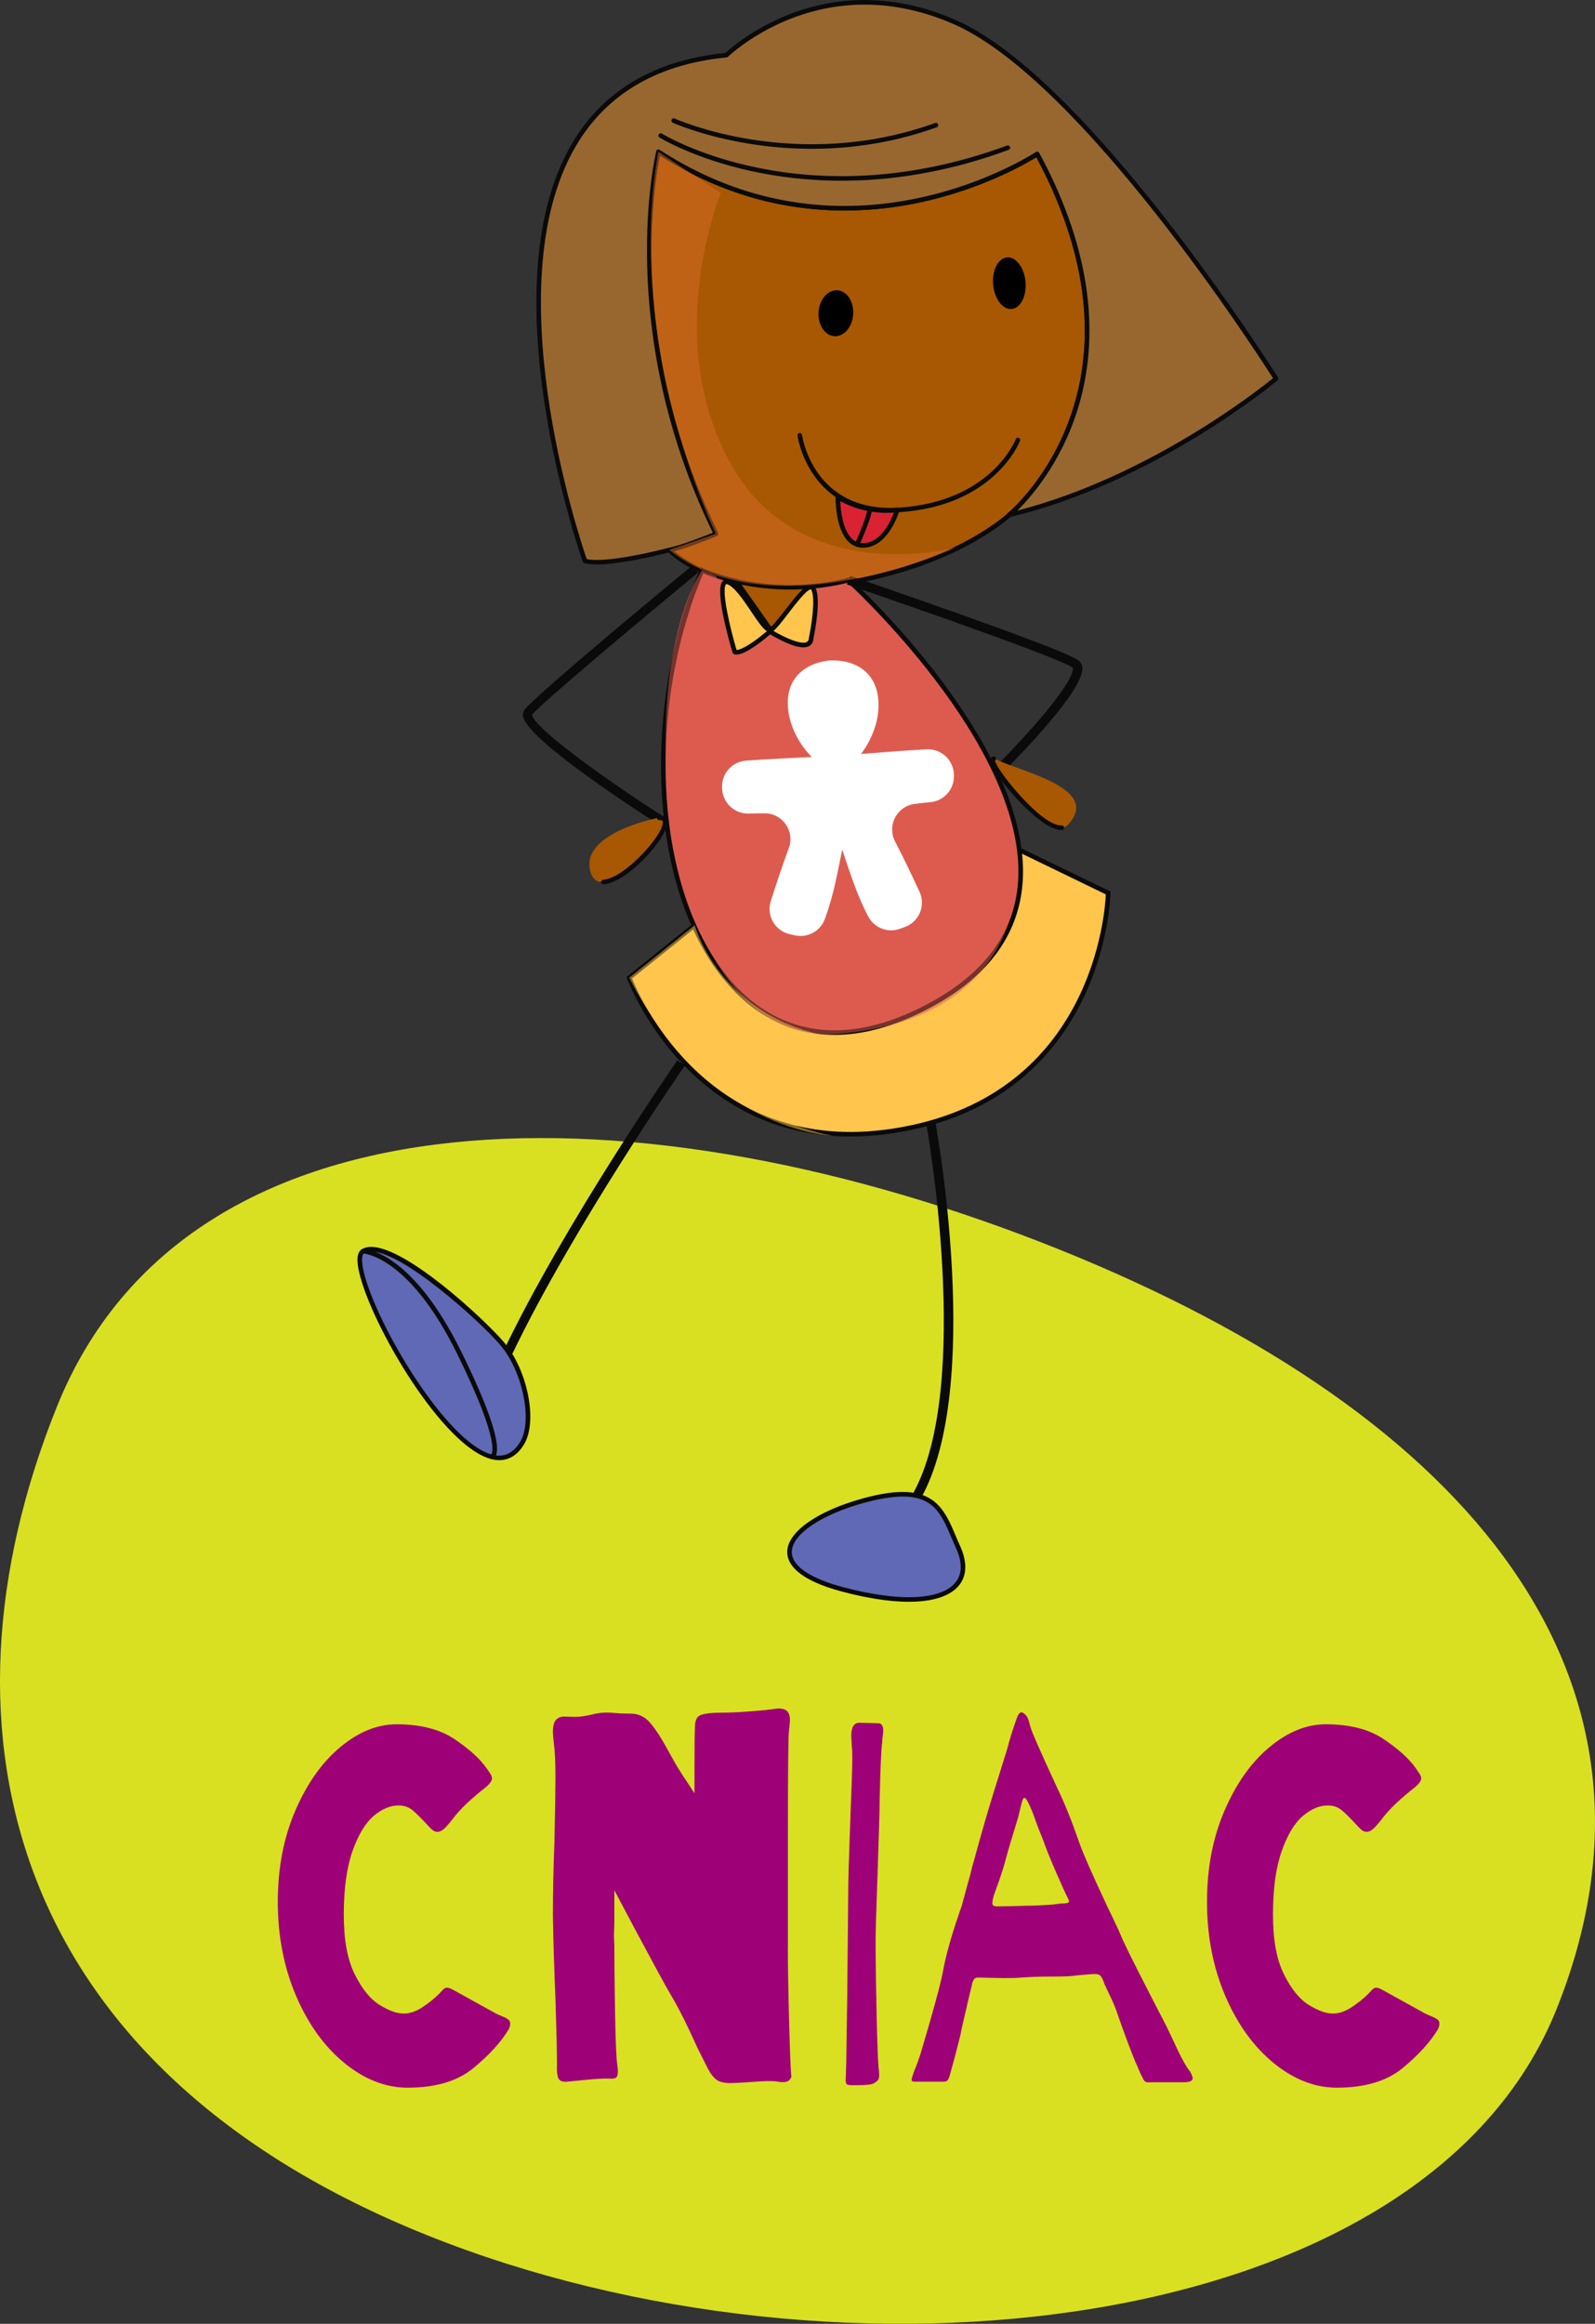
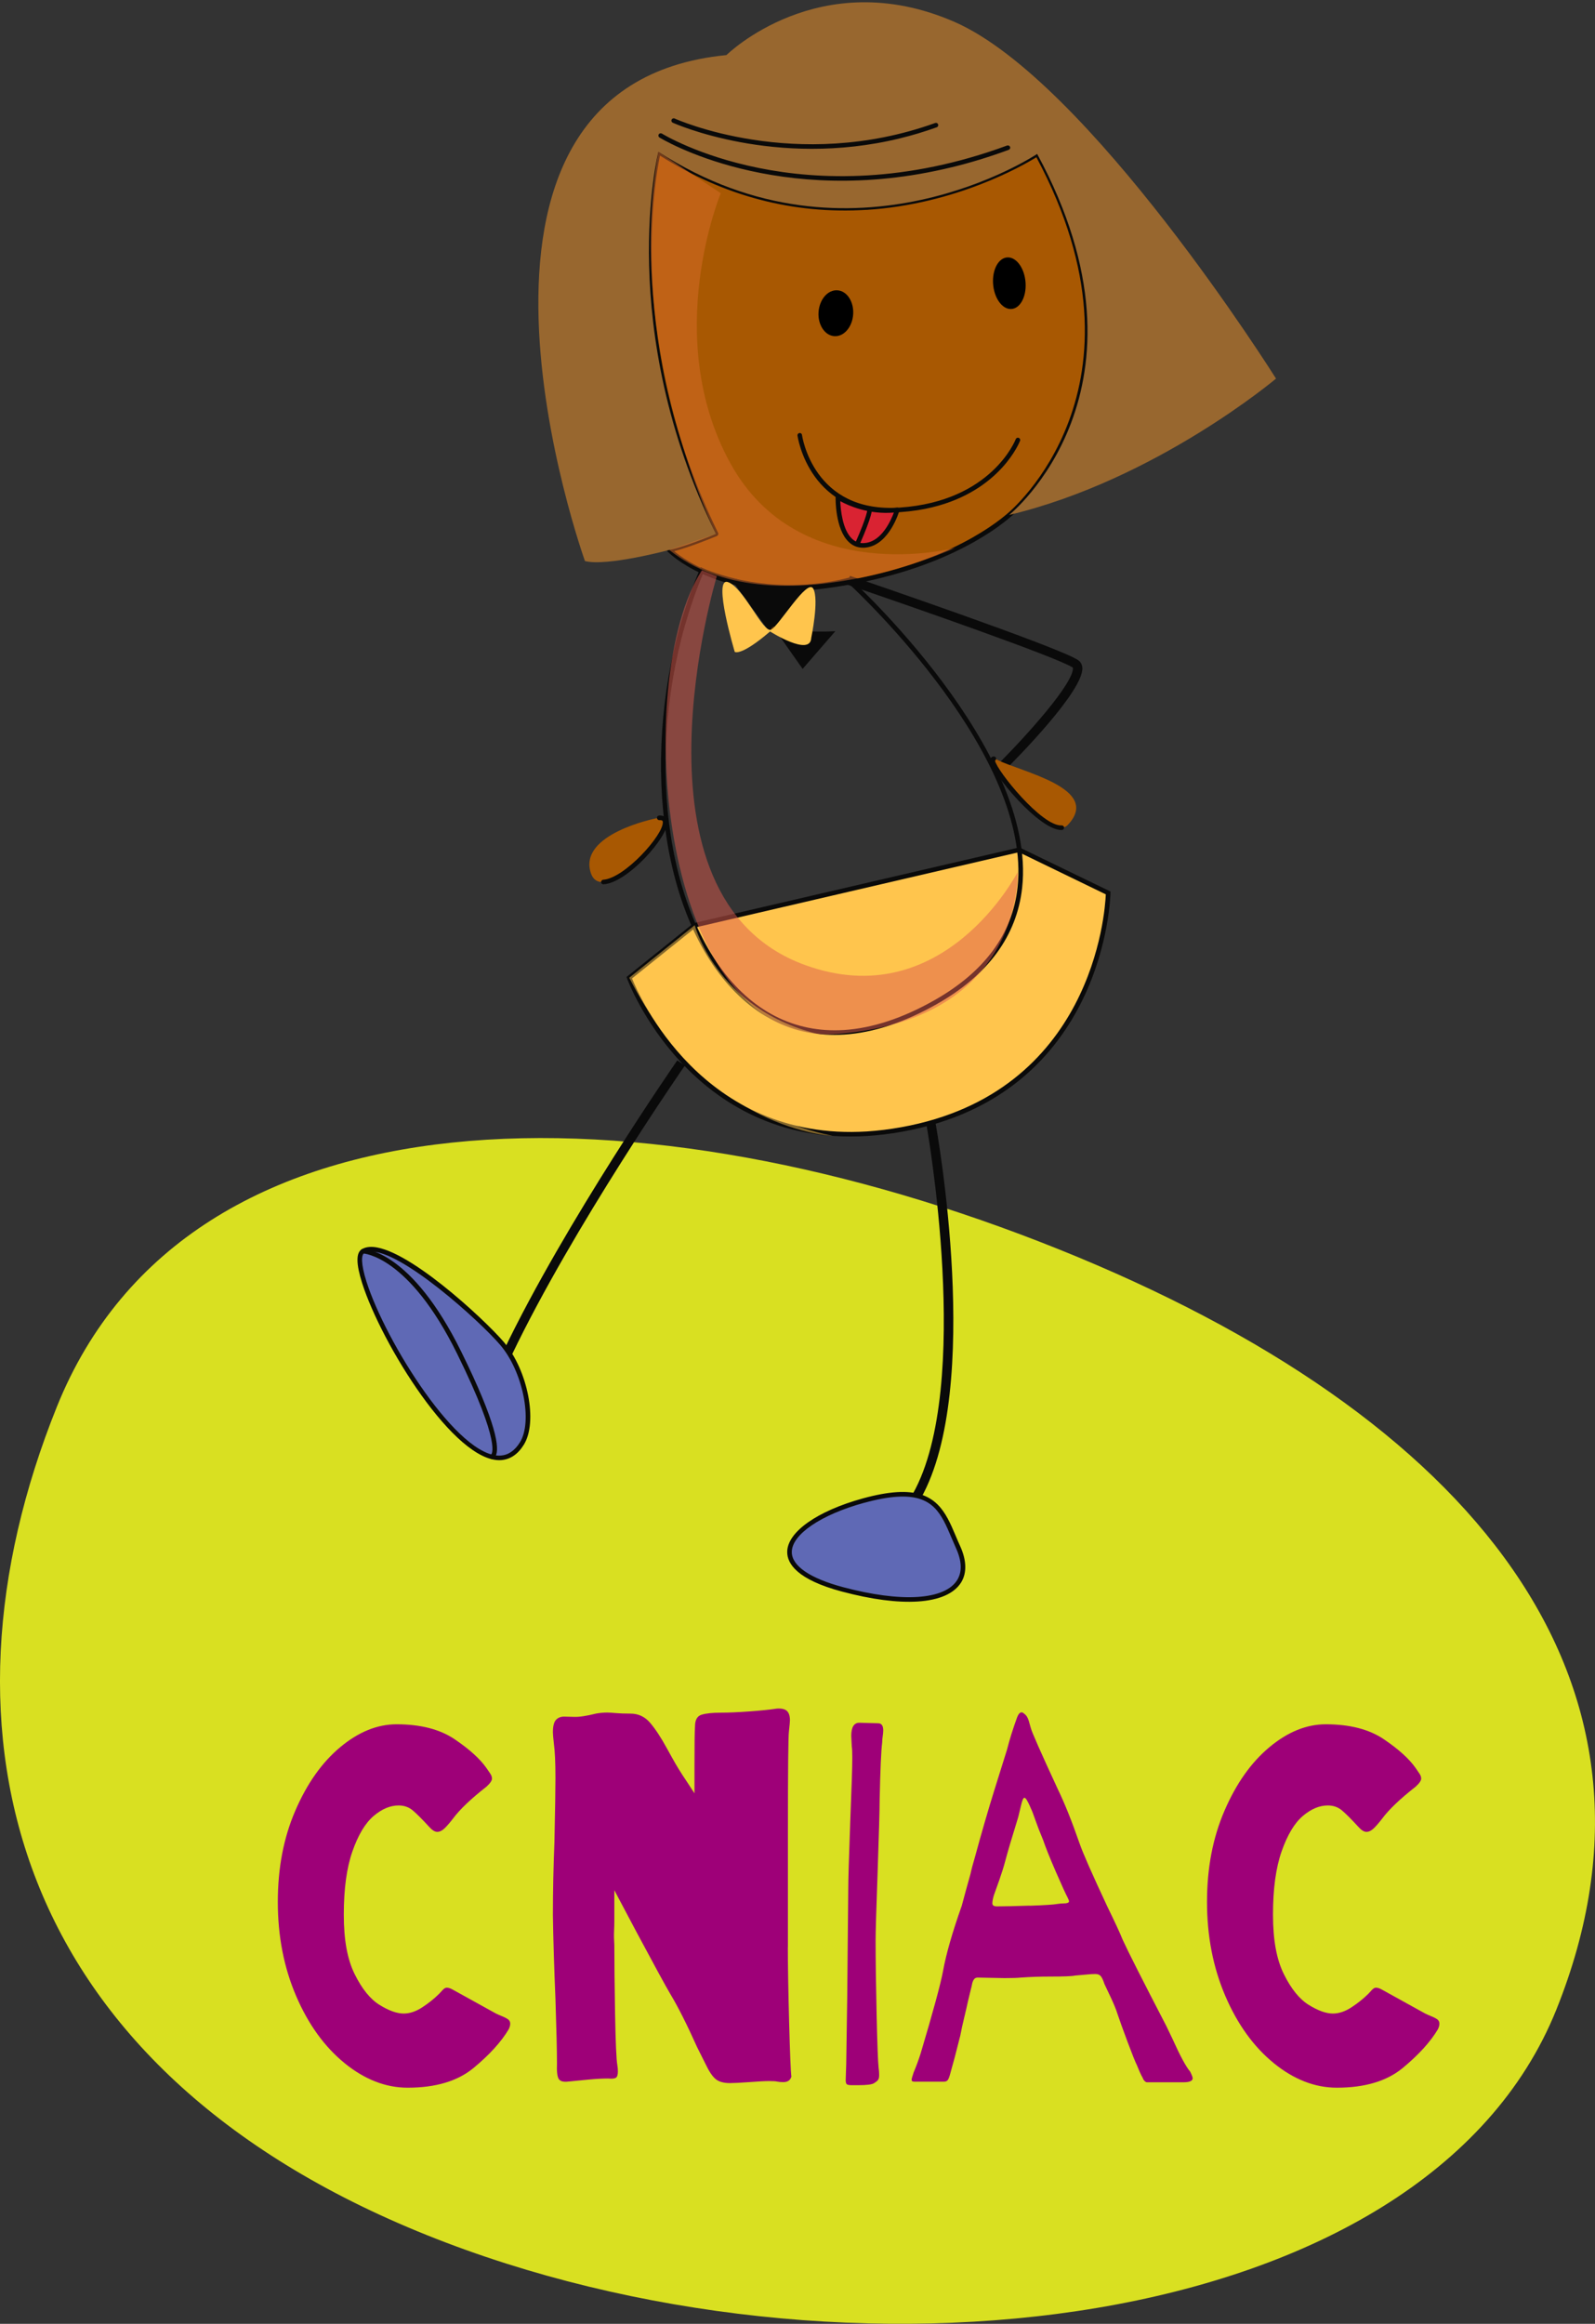
<svg xmlns="http://www.w3.org/2000/svg" viewBox="0 0 427.09 622.14">
  <rect x="0" y="0" width="427.09" height="622.14" fill="#333333" stroke="none" />
  <defs>
    <style>
      .cls-1 {
        mix-blend-mode: multiply;
        opacity: .5;
      }

      .cls-2 {
        fill: #5f69b5;
      }

      .cls-3 {
        isolation: isolate;
      }

      .cls-4 {
        fill: #a85802;
      }

      .cls-5 {
        fill: #9e0078;
      }

      .cls-6 {
        fill: #d92332;
      }

      .cls-7 {
        fill: #fff;
      }

      .cls-8 {
        fill: #dd5b4e;
      }

      .cls-9 {
        fill: #d9e021;
        fill-rule: evenodd;
      }

      .cls-10 {
        fill: #ffc54d;
      }

      .cls-11 {
        fill: #0a0a0a;
      }

      .cls-12 {
        fill: #98672f;
      }

      .cls-13 {
        fill: #d76b2a;
      }
    </style>
  </defs>
  <g class="cls-3">
    <g id="Capa_2" data-name="Capa 2">
      <g id="Capa_1-2" data-name="Capa 1">
        <path class="cls-9" d="M15.22,376.64c35.33-87.87,157.46-86.73,268.33-42.16s168.5,115.7,133.18,203.57c-35.33,87.87-191.63,104.88-302.5,60.31C3.35,553.79-20.11,464.51,15.22,376.64Z" />
        <g>
          <g>
            <g>
              <g>
                <g>
                  <path class="cls-4" d="M191.72,142.93c-27.16-55.25-15.42-102.29-15.42-102.29,51.94,33.64,101.43.57,101.43.57,34.2,63.19-7.49,96.65-7.49,96.65-7.75,6.77-24.17,15.82-49.64,19.07-28.4,3.64-41.37-9.71-41.37-9.71,3.99-.75,12.5-4.3,12.5-4.3Z" />
                  <path class="cls-11" d="M178.77,147.66c-.16-.17-.21-.4-.14-.62.07-.21.25-.37.47-.41,3.28-.63,9.78-3.21,11.78-4.02-26.57-54.56-15.28-101.64-15.17-102.1.05-.19.19-.36.37-.43.18-.07.39-.05.56.05,17.07,11.07,35.68,16.06,55.31,14.83h0c26.29-1.65,45.25-14.13,45.43-14.26.14-.09.33-.12.49-.07.18.03.32.14.4.3,34.05,62.93-7.23,97.09-7.63,97.42-4.03,3.52-19.57,15.33-49.97,19.21-1.71.22-3.43.38-5.11.49h0c-24.89,1.56-36.31-9.89-36.79-10.38ZM232.02,56.18h0c-19.6,1.23-38.21-3.67-55.3-14.53-1.39,6.59-9.21,50.61,15.56,101.01.08.15.08.33.02.48-.06.16-.18.29-.33.36-.32.13-7.19,2.98-11.45,4.07,3.06,2.54,14.41,10.53,34.97,9.25,1.65-.1,3.34-.26,5.03-.48,30.05-3.84,45.34-15.46,49.33-18.93.41-.34,40.64-33.69,7.66-95.31-3.39,2.1-21.41,12.58-45.48,14.09Z" />
                </g>
                <g>
                  <path class="cls-12" d="M156.63,150.2S110.91,22.9,194.51,14.75c0,0,24.9-24.57,60.95-8.94,36.05,15.63,86.22,95.55,86.22,95.55,0,0-32.14,27.1-71.45,36.5,0,0,41.7-33.46,7.49-96.65,0,0-49.49,33.07-101.43-.57,0,0-11.74,47.04,15.42,102.29,0,0-8.51,3.55-12.5,4.3,0,0-16.7,4.49-22.58,2.98Z" />
-                   <path class="cls-11" d="M156.48,150.8c-.19-.05-.36-.2-.42-.4-.27-.74-26.52-75.07-1.92-113.57,8.45-13.23,21.94-20.85,40.11-22.66,1.57-1.47,14.38-12.84,33.83-14.06,9.14-.57,18.43,1.15,27.63,5.15,35.81,15.52,86,94.99,86.5,95.79.16.25.1.6-.13.79-.32.27-32.7,27.3-71.71,36.62-.03.01-.08,0-.12.02-.32.08-.64-.23-.67-.58-.02-.25.13-.48.34-.59,2.11-1.78,39.8-35,7.57-95.23-3.39,2.1-21.42,12.58-45.48,14.09-19.6,1.23-38.21-3.66-55.3-14.53-1.39,6.59-9.21,50.61,15.56,101.01.08.15.08.33.02.48-.06.16-.18.29-.33.36-.36.14-8.61,3.57-12.58,4.33-.1.02-10.43,2.79-17.67,3.24h0c-2.23.14-3.99.04-5.22-.27ZM175.7,40.5c.05-.19.19-.36.37-.43.18-.07.39-.05.56.05,17.07,11.07,35.68,16.06,55.31,14.83,26.29-1.65,45.25-14.13,45.44-14.26.14-.09.33-.12.49-.07.18.03.32.14.4.3,29.85,55.18,1.79,88.25-5.86,95.78,35.31-9.14,64.67-32.37,68.46-35.45-4.14-6.5-51.59-80.1-85.66-94.86-9.01-3.91-18.12-5.61-27.06-5.05-20.21,1.27-33.08,13.74-33.21,13.86-.1.1-.23.16-.37.17-17.87,1.74-31.13,9.2-39.39,22.13-23.47,36.72.1,106.88,1.93,112.19,1.09.22,2.6.28,4.52.16h0c7.12-.45,17.33-3.17,17.47-3.21,3.28-.63,9.78-3.21,11.78-4.02-26.57-54.56-15.28-101.64-15.17-102.1Z" />
                </g>
              </g>
              <path d="M219.18,83.56c-.23,3.38,1.67,6.27,4.24,6.44,2.55.17,4.81-2.45,5.03-5.84.23-3.39-1.66-6.28-4.23-6.44-2.56-.17-4.81,2.44-5.04,5.84Z" />
              <path d="M265.91,75.89c.23,3.82,2.38,6.88,4.78,6.84,2.4-.04,4.16-3.16,3.93-6.99-.23-3.8-2.37-6.87-4.78-6.83-2.4.04-4.16,3.16-3.93,6.98Z" />
              <path class="cls-11" d="M249.68,135.8c18.32-4.46,23.4-17.64,23.46-17.8.12-.31-.05-.66-.37-.78-.31-.12-.67.04-.79.37-.07.16-6.45,16.62-31.04,18.3-23.2,1.6-26.16-19.23-26.19-19.44-.04-.34-.35-.57-.68-.53-.32.05-.57.35-.53.69.03.22,3.15,22.19,27.5,20.5,3.17-.22,6.05-.67,8.65-1.31h0Z" />
              <g>
                <path class="cls-6" d="M240.24,136.49s-2.46,8.55-8.16,9.45c-7.99,1.26-7.71-12.86-7.71-12.86,0,0,6.96,4.62,15.87,3.41Z" />
                <path class="cls-11" d="M227.27,145.1c-3.66-3.47-3.54-11.68-3.52-12.03,0-.22.13-.42.33-.52.2-.11.44-.09.63.03.06.05,6.84,4.49,15.45,3.32.21-.04.41.05.55.2.14.16.19.37.13.57-.1.36-2.65,8.92-8.66,9.88-.24.04-.46.06-.67.08-1.65.1-3.07-.4-4.23-1.52ZM225,134.18c.09,2.29.59,7.63,3.13,10.04,1.05.99,2.29,1.37,3.85,1.11,4.19-.66,6.57-5.96,7.37-8.11-6.74.59-12.19-1.86-14.34-3.04Z" />
              </g>
              <path class="cls-11" d="M229.78,146.07c.18-.04.35-.17.42-.34,3.38-7.65,3.34-9.39,3.3-9.65-.05-.34-.37-.57-.7-.52-.29.05-.55.35-.52.67,0,.13-.02,1.82-3.21,9.01-.13.31,0,.68.32.81.13.05.27.07.39.03h0Z" />
              <g>
                <path class="cls-10" d="M272.91,227.51l23.81,11.56s-.52,53.46-55.3,63.31c-54.79,9.87-72.93-40.62-72.93-40.62l17.52-14.05,86.89-20.2Z" />
                <path class="cls-11" d="M167.92,261.96l-.15-.41,17.97-14.41,87.03-20.23.21-.04,24.37,11.81v.39c0,.54-1.16,54.07-55.82,63.92-3.16.57-6.29.95-9.34,1.14h0c-47.49,2.98-64.12-41.72-64.29-42.17ZM272.84,228.15l-86.54,20.12-17.06,13.68c1.77,4.44,18.73,43.73,62.89,40.96,2.99-.19,6.08-.57,9.19-1.13,51.21-9.21,54.58-57.52,54.78-62.34l-23.26-11.28Z" />
              </g>
              <g>
                <g>
-                   <path class="cls-8" d="M187.96,152.68s3.34,1.59,8.96,2.89l10.09,11.61,9.82-10.15c3.3-.27,6.76-.77,10.36-1.69,0,0,85.83,77.56,23.35,112.97-62.49,35.41-89.56-52.26-62.57-115.62Z" />
                  <path class="cls-11" d="M191.67,259.42c-17.8-24.94-19.63-70.94-4.27-107l.25-.58.58.28s3.37,1.57,8.84,2.85l.2.04,9.77,11.26,9.51-9.85h.23c3.61-.31,6.96-.85,10.25-1.69l.33-.09.24.23c.5.44,50.22,45.85,46.09,82.88-1.44,12.84-9.13,23.29-22.85,31.07-8.69,4.92-17.04,7.67-24.82,8.16h0c-13.66.86-25.53-5.22-34.34-17.56ZM217.11,157.62l-10.13,10.47-10.39-11.98c-4.22-.99-7.11-2.12-8.3-2.62-14.94,35.6-13.09,80.73,4.39,105.23,8.55,11.98,20.04,17.86,33.26,17.04,7.6-.48,15.77-3.16,24.29-7.99,13.36-7.57,20.85-17.71,22.23-30.13,3.92-35.1-41.68-78.15-45.44-81.63-3.18.79-6.43,1.32-9.9,1.62Z" />
                </g>
                <g>
                  <path class="cls-4" d="M196.92,155.57c5.05,1.17,11.96,2.09,19.9,1.46l-10.63,12.04-9.27-13.5Z" />
-                   <path class="cls-11" d="M206.99,167.8c-.18,0-.84,1.47-.96,1.34l-9.58-13.17c-.18-.2-.21-.49-.06-.72.13-.22.41-.33.66-.27,4.36,1.01,11.41,2.12,19.72,1.44.25-.05.49.12.6.35.11.23.06.51-.12.69l-10.32,11.72c-.11.11-.26.17-.41.18-.02,0,.48-1.55.46-1.55ZM198.6,156.55l7.93,11.28,8.75-10.09c-6.74.38-12.54-.36-16.68-1.19Z" />
+                   <path class="cls-11" d="M206.99,167.8c-.18,0-.84,1.47-.96,1.34l-9.58-13.17c-.18-.2-.21-.49-.06-.72.13-.22.41-.33.66-.27,4.36,1.01,11.41,2.12,19.72,1.44.25-.05.49.12.6.35.11.23.06.51-.12.69l-10.32,11.72c-.11.11-.26.17-.41.18-.02,0,.48-1.55.46-1.55Zl7.93,11.28,8.75-10.09c-6.74.38-12.54-.36-16.68-1.19Z" />
                </g>
              </g>
              <g>
                <path class="cls-10" d="M217.22,170.8s2.15-10.21.56-13.18c-1.57-2.99-9.23,10.03-11.33,10.96-2.11.93-7.42-11.44-11.56-12.75-4.13-1.31,1.85,18.69,1.85,18.69,0,0,1.59,1.3,9.46-5.46,0,0,10.79,6.84,11.02,1.74Z" />
-                 <path class="cls-11" d="M196.34,175l-.14-.12-.05-.18c-.81-2.68-4.71-16.2-2.8-18.91.39-.56,1.03-.77,1.73-.55,2.36.76,4.91,4.54,7.14,7.88,1.33,1.97,3.32,4.94,3.98,4.9.65-.29,2.35-2.51,3.85-4.47,3.18-4.15,5.39-6.88,6.98-6.98.57-.04,1.03.23,1.31.77,1.63,3.08-.29,12.52-.51,13.5-.06,1.49-.93,2.37-2.43,2.47-2.86.18-7.73-2.61-9.15-3.48-5.1,4.33-7.64,5.33-8.89,5.41-.59.04-.9-.13-1.02-.23ZM201.19,163.8c-2.02-3.02-4.54-6.78-6.49-7.39-.19-.06-.19-.12-.34.07-1.2,1.7,1.09,11.5,2.86,17.53.62,0,2.76-.5,8.13-5.03-1.09-.65-2.33-2.46-4.16-5.18ZM211.03,164.29c-1.81,2.37-3.06,3.95-3.93,4.61,1.97,1.17,6.05,3.3,8.22,3.16.87-.05,1.23-.42,1.29-1.39.59-2.77,1.85-10.48.63-12.76-.06-.12-.09-.12-.14-.12-1.14.07-4.11,3.94-6.07,6.5Z" />
              </g>
              <path class="cls-11" d="M268.74,206.56c3.61-3.58,21.57-21.79,21.07-27.83-.09-1.06-.64-1.66-1.08-1.97-4.72-3.35-58.84-21.81-61.14-22.59l-.81,2.32c15.59,5.3,56.83,19.65,60.51,22.26.37,3.98-12.26,18.08-20.3,26.08l1.75,1.73h0Z" />
-               <path class="cls-11" d="M177.72,221.57l1.33-2.07c-17.68-11.21-36.69-25.17-36.54-28.18,2.55-3.18,30.15-26.25,44.37-37.99l-1.58-1.88c-1.69,1.39-41.36,34.15-44.8,38.5-.27.35-.58.96-.43,1.85,1.09,6.33,31.54,25.93,37.64,29.78h0Z" />
              <path class="cls-11" d="M246.61,401.07c16.58-29.63,4.36-97.91,3.83-100.8l-2.43.44c.13.7,12.6,70.3-3.56,99.18l2.16,1.18h0Z" />
              <path class="cls-11" d="M137.09,362.66c16.35-34.17,46-76.98,46.3-77.39l-2.03-1.39c-.31.43-30.06,43.39-46.5,77.73l2.23,1.05h0Z" />
              <g>
                <path class="cls-2" d="M256.54,414.21c-4.19-9.22-5.37-17.95-25.32-12.47-19.95,5.49-29.75,17.34-5.6,23.77,24.15,6.43,36.46.91,30.91-11.3Z" />
                <path class="cls-11" d="M225.48,426.11c-12.12-3.23-14.69-7.53-14.69-10.58-.02-5.33,7.94-10.98,20.27-14.38,3.51-.96,6.48-1.5,9.1-1.67,10.52-.66,13.05,5.35,15.75,11.71.38.9.77,1.82,1.2,2.76,1.72,3.79,1.81,7.13.28,9.65-1.83,3.01-5.87,4.8-11.68,5.16-5.5.34-12.31-.55-20.22-2.65ZM231.39,402.33c-11.6,3.19-19.39,8.5-19.37,13.2,0,3.7,4.89,7.04,13.77,9.4,7.67,2.04,14.53,2.94,19.83,2.61,5.39-.34,9.1-1.92,10.71-4.57,1.33-2.2,1.22-5.06-.35-8.51-.42-.94-.82-1.87-1.21-2.79-2.74-6.46-4.9-11.56-14.53-10.96-2.53.16-5.43.69-8.84,1.63Z" />
              </g>
              <g>
                <g>
                  <path class="cls-2" d="M139.74,386.46c3.61-5.79.93-19.48-5.32-26.8-6.25-7.31-30.32-28.91-37.23-24.7-6.91,4.21,29.78,71.96,42.55,51.5Z" />
                  <path class="cls-11" d="M96.96,343.49c-1.62-5.13-1.66-8.08-.08-9.04.59-.36,1.29-.57,2.1-.62,9.26-.58,30.68,19.33,35.91,25.44,6.45,7.56,9.17,21.45,5.37,27.52-1.6,2.58-3.67,3.96-6.13,4.12-12.29.77-32-31.15-37.17-47.42ZM97.52,335.49c-.74.45-.96,2.68.61,7.63,5.14,16.17,24.6,47.28,35.92,46.57,2.05-.13,3.78-1.32,5.17-3.54,3.49-5.59.78-18.99-5.27-26.07-5.5-6.43-26.62-25.53-34.9-25.01-.62.04-1.12.18-1.53.43Z" />
                </g>
                <path class="cls-11" d="M131.86,390.59c.17-.04.57-.19.86-.77,1.07-2.07.33-8.59-9.21-27.94-13.35-27.07-25.78-27.52-26.3-27.52-.35,0-.62.27-.63.6,0,.34.27.61.61.62.12,0,12.26.55,25.21,26.84,12.15,24.65,9.14,26.97,9.11,27-.32.08-.52.37-.47.7.06.33.43.54.77.48.01,0,.03,0,.04,0h0Z" />
              </g>
              <g>
                <path class="cls-4" d="M285.9,220.87c-5.05,5.33-25.12-20.71-18.92-17.48,6.19,3.23,28.26,7.64,18.92,17.48Z" />
                <path class="cls-11" d="M284.36,222.2c.34-.02.59-.32.57-.65s-.31-.59-.65-.57c-5.29.33-17.34-14.65-17.85-17.33.19-.12.3-.33.29-.57-.02-.34-.31-.59-.65-.57-.3.02-.55.16-.72.39-.13.19-.19.43-.17.7.2,3.26,13.32,18.98,19.18,18.61Z" />
              </g>
              <g>
                <path class="cls-4" d="M175.6,219.11s-20.91,4.14-17.38,14.65c3.54,10.49,27.57-17.13,17.38-14.65Z" />
                <path class="cls-11" d="M161.61,236.75c6.45-.4,17.35-12.76,17.1-16.74-.04-.7-.38-1.1-.66-1.3-.38-.29-.91-.41-1.57-.37-.34.02-.59.32-.57.65s.31.6.65.58.62.03.76.12c.04.03.14.11.16.39h0c.21,3.4-10.25,15.08-15.95,15.44-.34.02-.6.31-.58.66s.32.59.65.57Z" />
              </g>
            </g>
            <g class="cls-1">
              <path class="cls-8" d="M191.95,154.23s-26.03,85.95,23.49,104.08c37.26,13.66,57.04-24.81,57.04-24.81,0,0,1.83,39.41-48.26,43.3-48.24,3.74-55.18-95.13-36.26-124.13l3.98,1.56Z" />
            </g>
            <g class="cls-1">
              <path class="cls-10" d="M222.72,277.59s-17.95-2.36-22.22,9.62c-4.25,11.98,22.37,16.85,22.37,16.85,0,0-33.54-1.1-54.37-42.3l17.52-14.05s6.58,24.6,36.7,29.88Z" />
            </g>
            <g class="cls-1">
              <path class="cls-13" d="M193,51.73s-15.97,38.4,2.5,72.18c18.49,33.78,60.27,22.77,60.27,22.77,0,0-49.14,22.48-76.57.54l12.5-4.3s-24.59-49.98-15.42-102.29l16.71,11.09Z" />
            </g>
            <path class="cls-11" d="M254.82,44.79c4.93-1.2,10.03-2.74,15.28-4.68.32-.11.49-.46.36-.79-.12-.31-.48-.46-.79-.36-54.4,20.06-92.05-2.95-92.42-3.19-.3-.17-.68-.09-.86.19-.18.29-.1.66.19.85.34.21,31.56,19.34,78.24,7.97h0Z" />
            <path class="cls-11" d="M240.93,37.05c3.25-.79,6.55-1.77,9.89-2.97.33-.11.49-.47.38-.79-.12-.32-.48-.48-.79-.36-37.28,13.4-69.43-1.05-69.76-1.2-.31-.14-.68,0-.81.3-.15.31-.01.67.29.82.3.13,27.42,12.33,60.81,4.2h0Z" />
          </g>
-           <path class="cls-7" d="M222.36,176.81c-5.96.51-11.46,4.01-11.42,11.43.03,5.55,2.88,10.81,6.41,14.43-5.84.27-11.73.55-17.58.97-3.9.28-6.79,3.73-6.4,7.62.01.11.02.22.03.34.38,3.61,3.47,6.32,7.1,6.21,1.39-.04,2.81-.07,4.23-.07,4.82-.01,8.17,4.8,6.49,9.32-1.69,4.57-3.41,9.71-4.83,14.2-1.22,3.86,1.12,7.94,5.06,8.84.45.1.91.21,1.39.31,3.35.75,6.76-1.06,7.98-4.26,2.27-5.96,3.42-12.41,4.7-18.67,2.05,6.05,3.99,12.31,7,17.94,1.62,3.03,5.22,4.4,8.45,3.24.46-.17.9-.33,1.34-.49,3.8-1.39,5.61-5.72,3.92-9.4-1.97-4.28-4.31-9.16-6.56-13.49-2.22-4.27.5-9.47,5.28-10.06,1.41-.18,2.82-.33,4.2-.46,3.61-.34,6.35-3.42,6.27-7.04,0-.11,0-.23,0-.34-.1-3.91-3.39-6.98-7.3-6.77-5.86.32-11.74.77-17.56,1.24,3.05-4.02,5.23-9.61,4.56-15.11-.89-7.37-6.78-10.15-12.76-9.92" />
        </g>
        <g>
          <path class="cls-5" d="M92.26,552.34c-5.39-4.39-9.72-10.4-12.98-18-3.26-7.61-4.89-15.99-4.89-25.14s1.56-17.21,4.69-24.46c3.13-7.25,7.13-12.91,12.03-16.99,4.89-4.08,9.92-6.12,15.08-6.12,6.43,0,11.62,1.34,15.56,4.01,3.94,2.67,6.77,5.23,8.49,7.68.36.54.7,1.04,1.02,1.49.32.46.48.91.48,1.36,0,.54-.5,1.27-1.49,2.17-4.17,3.26-7.16,6.12-8.97,8.56-.91,1.18-1.68,2.06-2.31,2.65-.63.59-1.27.88-1.9.88s-1.36-.45-2.17-1.36c-1.9-2.08-3.38-3.55-4.42-4.42-1.04-.86-2.29-1.29-3.74-1.29-2.27,0-4.51.95-6.73,2.85-2.22,1.9-4.1,5.05-5.64,9.44-1.54,4.39-2.31,10.03-2.31,16.92s.97,12.03,2.92,15.97c1.95,3.94,4.17,6.68,6.66,8.22,2.49,1.54,4.64,2.31,6.45,2.31,1.63,0,3.31-.56,5.03-1.7,1.72-1.13,3.21-2.33,4.48-3.6.18-.18.48-.5.88-.95.41-.45.79-.68,1.15-.68.45,0,1,.18,1.63.54l11.55,6.39c.36.18.93.43,1.7.75.77.32,1.31.61,1.63.88.32.27.48.63.48,1.09s-.14.95-.41,1.5c-1.99,3.35-5.12,6.79-9.38,10.33-4.26,3.53-10.15,5.3-17.67,5.3-5.89,0-11.53-2.2-16.92-6.59Z" />
          <path class="cls-5" d="M210.96,521.29c0,4.71.11,11.35.34,19.91.23,8.56.43,13.48.61,14.74-.27,1-1,1.49-2.17,1.49-.63,0-1.18-.05-1.63-.14-.36-.09-1.09-.14-2.17-.14s-2.81.09-5.16.27c-2.54.18-4.3.27-5.3.27-1.72,0-3.01-.36-3.87-1.09-.86-.72-1.75-2.04-2.65-3.94l-2.31-4.62c-2.72-6.07-5.12-10.82-7.2-14.27-1.18-1.99-4.17-7.47-8.97-16.44l-5.98-11.28v8.29c0,.73-.02,1.63-.07,2.72-.05,1.09-.02,2.31.07,3.67,0,4.71.07,10.87.2,18.48.14,7.61.34,12.19.61,13.72.09.46.14,1,.14,1.63,0,.91-.18,1.47-.54,1.7-.36.23-1.04.3-2.04.2-1.45,0-3.15.09-5.1.27-1.95.18-3.78.36-5.5.54-1.36.18-2.24-.04-2.65-.68-.41-.63-.57-2.04-.48-4.21,0-3.26-.14-9.01-.41-17.26-.36-8.61-.59-16.08-.68-22.42,0-6.43.14-12.95.41-19.57.18-8.33.27-14.04.27-17.12,0-4.17-.14-7.2-.41-9.1-.18-1.63-.27-2.67-.27-3.13,0-1.63.27-2.74.82-3.33.54-.59,1.27-.88,2.17-.88.45,0,1.36.02,2.72.07,1.36.05,3.31-.25,5.84-.88,1-.18,1.99-.27,2.99-.27.54,0,1.31.05,2.31.14,1,.09,2.31.14,3.94.14,2.08,0,3.83.82,5.23,2.45,1.4,1.63,2.92,3.94,4.55,6.93l1.36,2.45c1.09,1.99,2.4,4.12,3.94,6.39l2.04,3.12v-7.47c0-5.62.04-9.1.14-10.46,0-1.72.59-2.76,1.77-3.12,1.18-.36,2.9-.54,5.16-.54,1.99,0,4.55-.11,7.68-.34,3.13-.23,5.55-.48,7.27-.75,1.27-.09,2.17.12,2.72.61.54.5.82,1.34.82,2.51,0,.36-.09,1.36-.27,2.99-.18,1.36-.27,10.37-.27,27.04v30.71Z" />
          <path class="cls-5" d="M228.15,558.25c-.77,0-1.25-.09-1.43-.27-.18-.18-.27-.54-.27-1.09l.14-4.35.27-17.8.27-28.54c0-2.72.18-8.88.54-18.48.09-2.26.23-5.96.41-11.08.18-5.12.18-8.13,0-9.04l-.14-2.85c0-2.35.72-3.53,2.17-3.53l5.03.14c.9,0,1.36.63,1.36,1.9,0,.45-.05.97-.14,1.56-.09.59-.14,1.16-.14,1.7-.27,1.99-.5,7.11-.68,15.36,0,2.54-.18,8.97-.54,19.3-.36,9.97-.54,16.04-.54,18.21,0,5.26.09,11.89.27,19.91.18,8.02.36,12.8.54,14.34.09.54.14,1.18.14,1.9,0,.63-.11,1.09-.34,1.36-.23.27-.57.54-1.02.81-.54.36-1.95.54-4.21.54h-1.7Z" />
          <path class="cls-5" d="M306.08,556.48c-.36-.63-.68-1.27-.95-1.9-.27-.63-.5-1.18-.68-1.63-.45-.9-1.29-2.99-2.51-6.25-1.22-3.26-2.15-5.84-2.79-7.75-.27-.9-.82-2.24-1.63-4.01-.82-1.77-1.41-3.01-1.77-3.74-.36-1.09-.7-1.81-1.02-2.17-.32-.36-.79-.54-1.43-.54s-1.43.05-2.38.14c-.95.09-1.97.18-3.06.27-.73.18-2.99.27-6.79.27-2.63,0-5.21.09-7.75.27-.81.09-2.27.14-4.35.14l-7.2-.14c-.45,0-.79.18-1.02.54-.23.36-.39.79-.48,1.29-.09.5-.18.88-.27,1.16l-.82,3.4c-.27,1.27-.61,2.74-1.02,4.42-.41,1.68-.75,3.24-1.02,4.69l-1.49,5.84-1.09,3.94c-.27,1.09-.52,1.79-.75,2.11-.23.32-.57.48-1.02.48h-8.02c-.45,0-.68-.18-.68-.54,0-.18.18-.81.54-1.9.72-1.72,1.36-3.44,1.9-5.16,3.35-11.23,5.34-18.57,5.98-22.01.82-4.53,2.49-10.37,5.03-17.53.82-3.08,1.58-5.89,2.31-8.42.27-1.27.68-2.81,1.22-4.62,1.72-6.34,3.44-12.27,5.16-17.8l3.4-10.87c.72-2.81,1.63-5.71,2.72-8.7.54-1.36,1.18-1.68,1.9-.95.54.36.95,1,1.22,1.9.27.91.45,1.54.54,1.9.27,1.09,2.67,6.52,7.2,16.31,1.81,3.72,3.76,8.56,5.84,14.54.9,2.63,3.4,8.29,7.47,16.99,2.08,4.26,3.44,7.2,4.08,8.83,1.45,3.17,5.34,10.87,11.69,23.1l1.63,3.4c2.08,4.62,3.67,7.57,4.76,8.83.45.91.68,1.5.68,1.77,0,.73-.82,1.09-2.45,1.09h-9.78c-.36,0-.73-.32-1.09-.95ZM275.71,510.21c3.94-.14,6.41-.29,7.41-.48.63-.09,1.18-.14,1.63-.14s.81-.04,1.09-.14c.27-.09.41-.22.41-.41s-.14-.54-.41-1.09c-.45-.82-1.49-3.1-3.13-6.86-1.63-3.76-2.76-6.59-3.4-8.49-.91-2.17-1.61-3.99-2.11-5.44-.5-1.45-.88-2.45-1.16-2.99-.18-.45-.39-.91-.61-1.36-.23-.45-.43-.82-.61-1.09-.18-.27-.36-.41-.54-.41-.27,0-.57.68-.88,2.04-.32,1.36-.57,2.4-.75,3.12-1.63,5.25-2.81,9.24-3.53,11.96-.36,1.36-.88,3.01-1.56,4.96-.68,1.95-1.16,3.29-1.43,4.01-.27.91-.41,1.63-.41,2.17s.41.81,1.22.81c1.9,0,4.82-.07,8.77-.2Z" />
          <path class="cls-5" d="M341.07,552.34c-5.39-4.39-9.72-10.4-12.98-18-3.26-7.61-4.89-15.99-4.89-25.14s1.56-17.21,4.69-24.46c3.13-7.25,7.13-12.91,12.03-16.99,4.89-4.08,9.92-6.12,15.08-6.12,6.43,0,11.62,1.34,15.56,4.01,3.94,2.67,6.77,5.23,8.49,7.68.36.54.7,1.04,1.02,1.49.32.46.48.91.48,1.36,0,.54-.5,1.27-1.49,2.17-4.17,3.26-7.16,6.12-8.97,8.56-.91,1.18-1.68,2.06-2.31,2.65-.63.59-1.27.88-1.9.88s-1.36-.45-2.17-1.36c-1.9-2.08-3.38-3.55-4.42-4.42-1.04-.86-2.29-1.29-3.74-1.29-2.27,0-4.51.95-6.73,2.85-2.22,1.9-4.1,5.05-5.64,9.44-1.54,4.39-2.31,10.03-2.31,16.92s.97,12.03,2.92,15.97c1.95,3.94,4.17,6.68,6.66,8.22,2.49,1.54,4.64,2.31,6.45,2.31,1.63,0,3.31-.56,5.03-1.7,1.72-1.13,3.21-2.33,4.48-3.6.18-.18.48-.5.88-.95.41-.45.79-.68,1.15-.68.45,0,1,.18,1.63.54l11.55,6.39c.36.18.93.43,1.7.75.77.32,1.31.61,1.63.88.32.27.48.63.48,1.09s-.14.95-.41,1.5c-1.99,3.35-5.12,6.79-9.38,10.33-4.26,3.53-10.15,5.3-17.67,5.3-5.89,0-11.53-2.2-16.92-6.59Z" />
        </g>
      </g>
    </g>
  </g>
</svg>